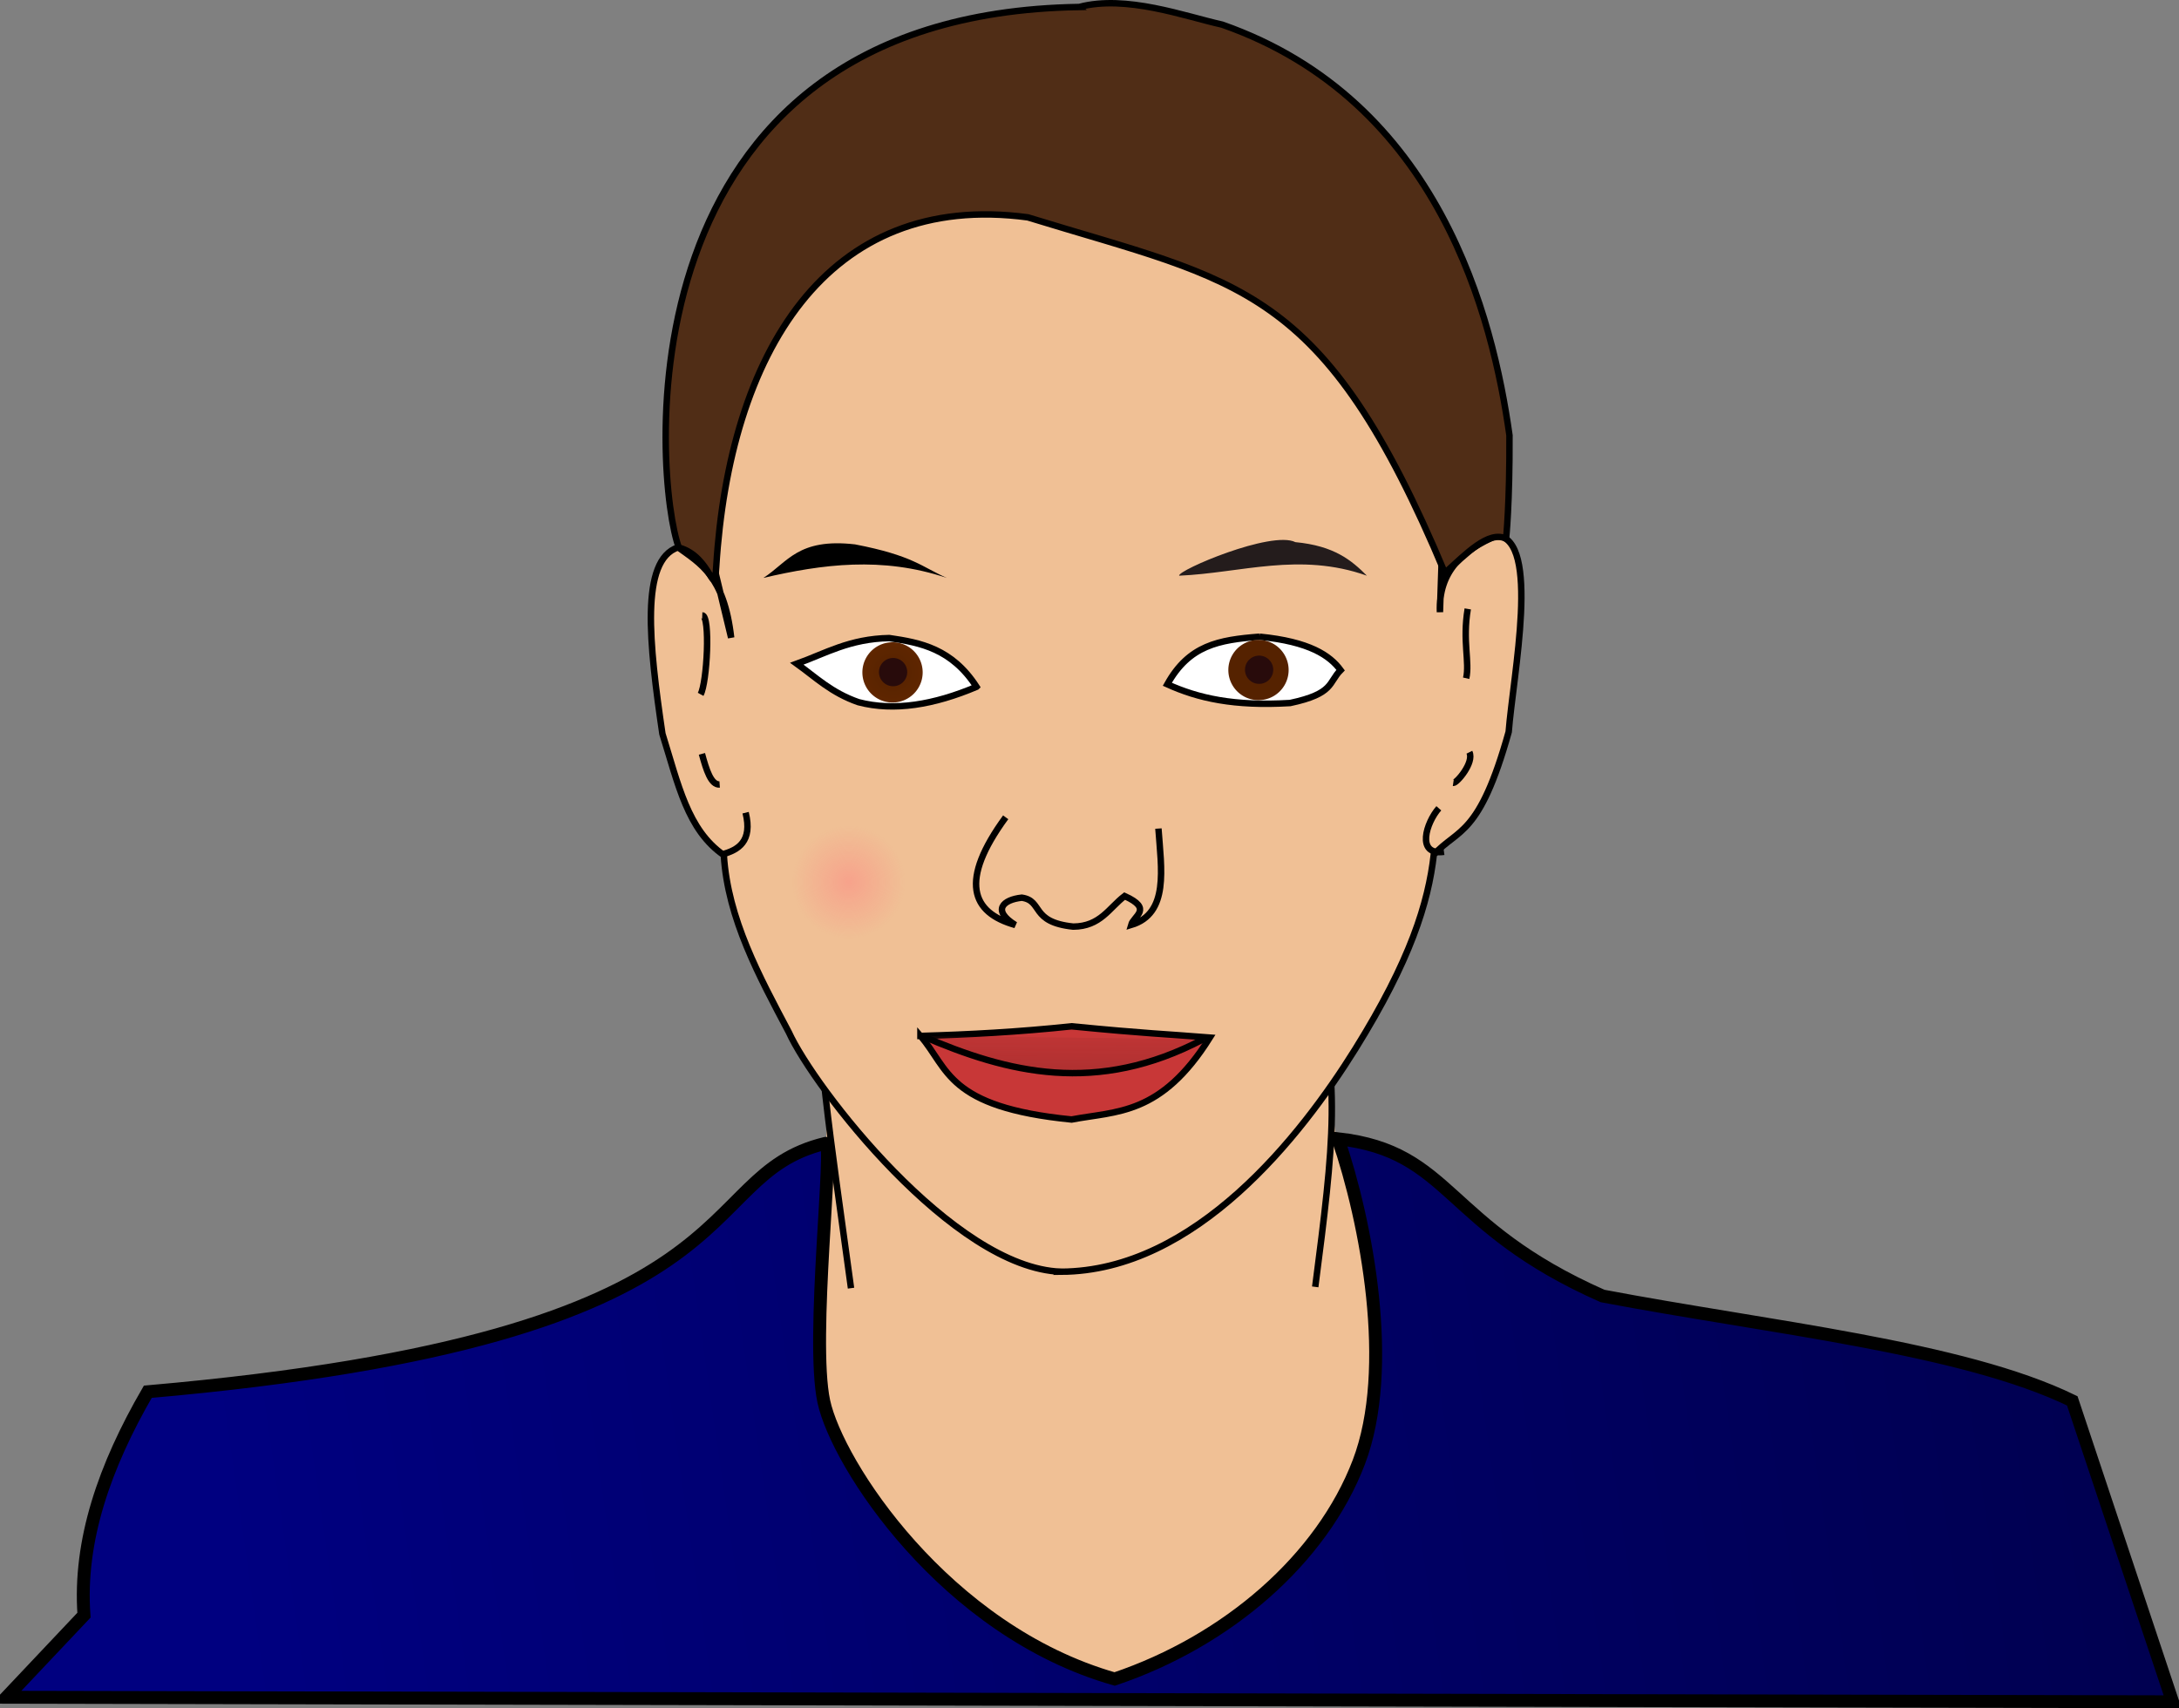
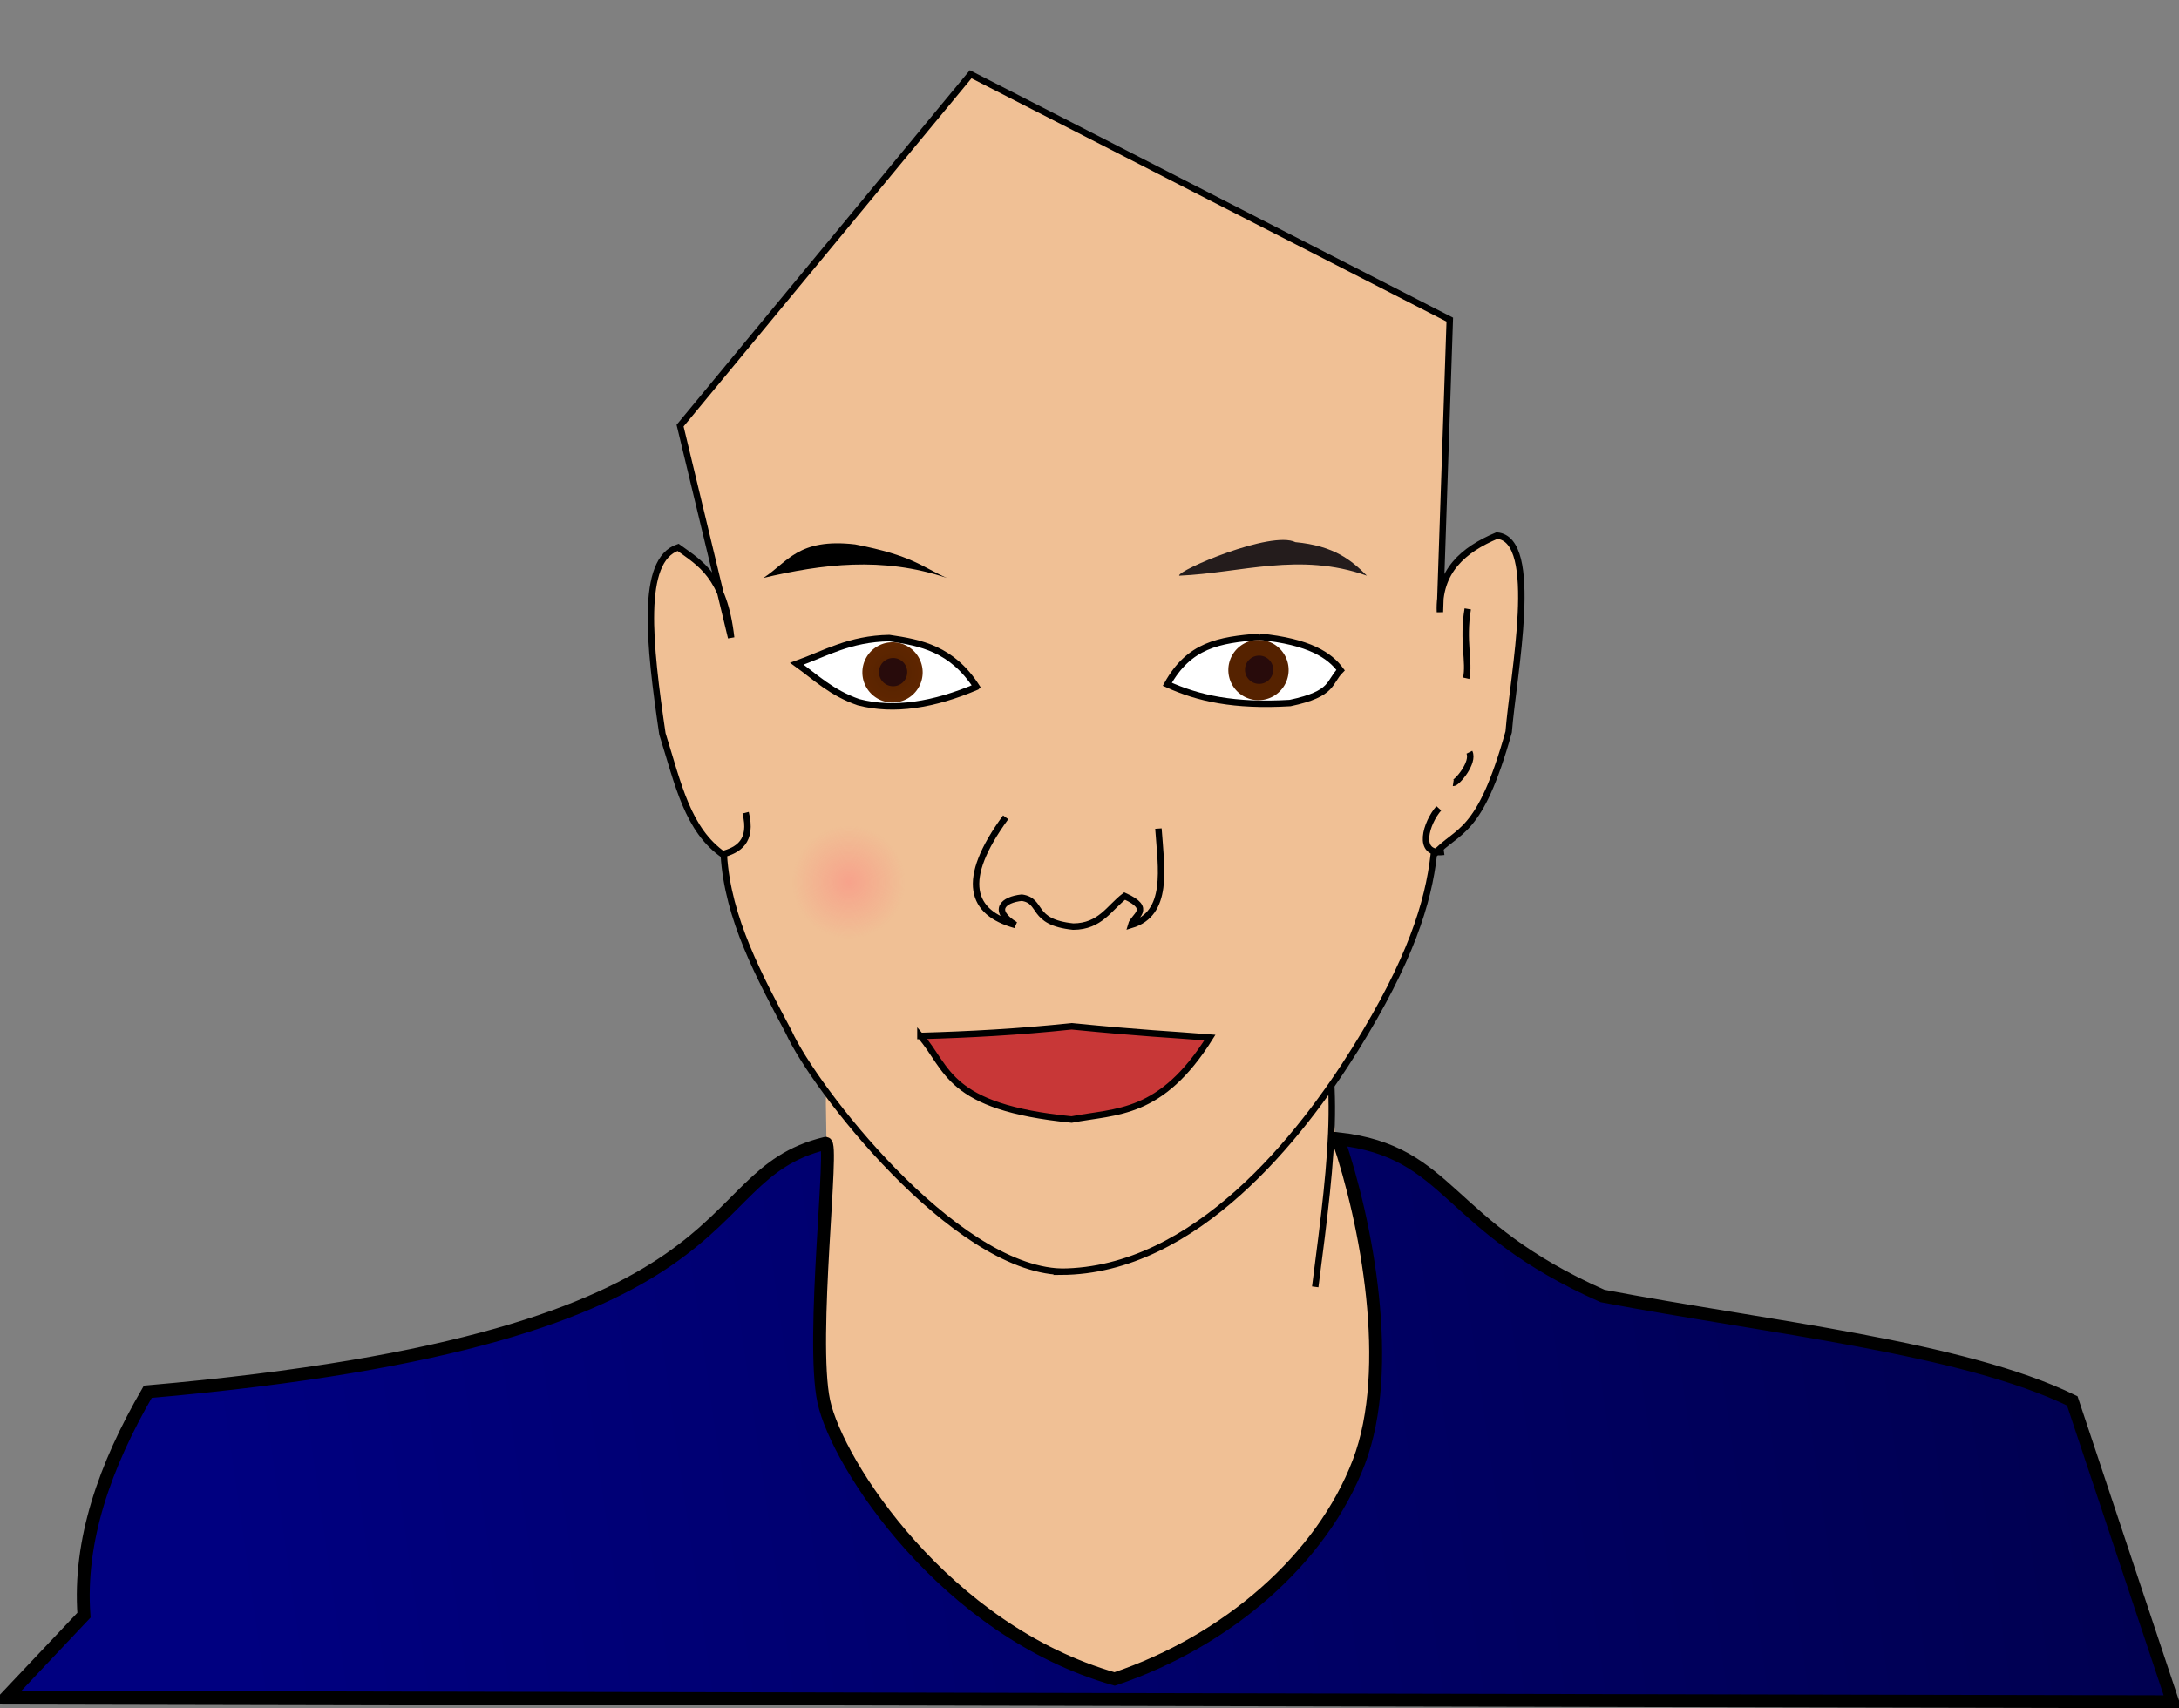
<svg xmlns="http://www.w3.org/2000/svg" xmlns:ns1="http://sodipodi.sourceforge.net/DTD/sodipodi-0.dtd" xmlns:ns2="http://www.inkscape.org/namespaces/inkscape" xmlns:xlink="http://www.w3.org/1999/xlink" id="svg2" ns1:docname="stephanie.svg" viewBox="0 0 387.02 303.46" ns1:version="0.32" version="1.0" ns2:version="0.44.1" ns1:docbase="C:\Documents and Settings\HP_Propriétaire\Bureau">
  <rect x="0" y="0" width="387.02" height="303.46" fill="#808080" stroke="none" />
  <defs id="defs4">
    <linearGradient id="linearGradient16227">
      <stop id="stop16229" style="stop-color:#ff8080" offset="0" />
      <stop id="stop16231" style="stop-color:#ff8080;stop-opacity:0" offset="1" />
    </linearGradient>
    <linearGradient id="linearGradient14441" y2="221.08" gradientUnits="userSpaceOnUse" x2="510.91" gradientTransform="matrix(2.291 0 0 2.291 -972.06 -323.8)" y1="235.15" x1="510.85" ns2:collect="always">
      <stop id="stop14435" style="stop-color:#782121" offset="0" />
      <stop id="stop14437" style="stop-color:#782121;stop-opacity:0" offset="1" />
    </linearGradient>
    <radialGradient id="radialGradient16237" xlink:href="#linearGradient16227" gradientUnits="userSpaceOnUse" cy="211.36" cx="529" r="3.5" ns2:collect="always" />
    <radialGradient id="radialGradient22456" gradientUnits="userSpaceOnUse" cy="179.27" cx="347.53" r="1.79" ns2:collect="always">
      <stop id="stop22452" style="stop-color:#520" offset="0" />
      <stop id="stop22454" style="stop-color:#5f2600" offset="1" />
    </radialGradient>
    <linearGradient id="linearGradient23353" y2="234.68" gradientUnits="userSpaceOnUse" x2="392.89" y1="284.68" x1="46.868" ns2:collect="always">
      <stop id="stop23349" style="stop-color:navy" offset="0" />
      <stop id="stop23351" style="stop-color:#00004f" offset="1" />
    </linearGradient>
  </defs>
  <ns1:namedview id="base" bordercolor="#666666" ns2:pageshadow="2" ns2:guide-bbox="true" pagecolor="#ffffff" ns2:window-height="573" ns2:zoom="1" ns2:window-x="-1" borderopacity="1.0" ns2:current-layer="layer1" ns2:cx="133.18311" ns2:cy="171.7931" showguides="true" ns2:window-y="58" ns2:window-width="1017" ns2:pageopacity="0.0" ns2:document-units="px" />
  <g id="layer1" ns2:label="Calque 1" ns2:groupmode="layer" transform="translate(-5.868 -2.379)">
    <path id="path17130" ns1:nodetypes="ccccccc" style="fill-rule:evenodd;fill:#f0c095" d="m158.48 187.25l82.61 0.81 2.03 16.2 49 81.81-91.52 17.01-81-48.6c52.73-30.63 21.89-63.29 38.88-67.23z" />
-     <path id="path19787" ns1:nodetypes="cc" style="stroke:black;stroke-width:1.145;fill:none" d="m151.19 172.67c-0.59 14.16 2.14 31.56 5.83 58.55" />
    <path id="path19789" ns1:nodetypes="cc" style="stroke:black;stroke-width:1.145;fill:none" d="m238.66 175.91c5.69 16.99 4.04 30.17 0.81 55.08" />
    <path id="path12625" ns1:nodetypes="czccccccccccccc" style="fill-rule:evenodd;stroke:black;stroke-width:1.145;fill:#f0c095" d="m194.32 228.3c23.87-0.11 42.63-24.1 52.27-39.57 9.8-15.74 12.96-25.98 13.94-34.52 4.34-4.72 8.09-3.17 13.3-21.81 0.8-10.13 5.69-34.218-2.09-34.878-6 2.518-10.42 6.348-10.12 13.598l1.75-51.959-85.1-43.592-51.61 62.424 9.07 37.667c-1.26-10.99-5.46-13.16-9.42-16.046-6.79 2.256-5.14 17.166-2.79 33.126 2.82 9.01 4.46 17.09 10.91 21.55 0.7 11.31 6.32 21.59 11.54 31.46 4.49 9.86 29.19 41.9 48.35 42.55z" />
    <path id="path12627" ns1:nodetypes="ccccc" style="fill-rule:evenodd;stroke:black;stroke-width:1.145;fill:white" d="m179.31 124.39c-4.39-6.77-9.92-7.85-15.5-8.66-7.05 0.13-11.3 2.72-16.41 4.56 3.37 2.42 6.11 5.15 10.94 6.83 6.35 1.66 13.41 0.47 20.97-2.73z" />
    <path id="path12629" ns1:rx="1.7903559" ns1:ry="1.7903559" style="fill:url(#radialGradient22456)" ns1:type="arc" d="m349.32 179.27a1.79 1.79 0 1 1 -3.58 0 1.79 1.79 0 1 1 3.58 0z" transform="matrix(2.991 0 0 2.991 -875.07 -414.37)" ns1:cy="179.26527" ns1:cx="347.52798" />
    <path id="path12631" ns1:rx="1.0941064" ns1:ry="1.0941064" style="fill:#280b0b" ns1:type="arc" d="m320.87 183.74a1.094 1.094 0 1 1 -2.19 0 1.094 1.094 0 1 1 2.19 0z" transform="matrix(2.291 0 0 2.291 -568.11 -299.17)" ns1:cy="183.74115" ns1:cx="319.77747" />
    <path id="path12633" ns1:nodetypes="ccccc" style="fill-rule:evenodd;stroke:black;stroke-width:1.145;fill:white" d="m229.58 115.49c-7.3 0.56-12.52 1.52-16.38 8.45 5.45 2.47 11.82 3.93 21.81 3.33 7.83-1.66 6.79-3.66 8.97-5.84-1.9-2.59-5.52-5.08-14.4-5.94z" />
-     <path id="path12639" ns1:nodetypes="ccccccscc" style="fill-rule:evenodd;stroke:black;stroke-width:1.145;fill:#502d16" d="m197.53 3.619c8.41-2.208 18.73 1.645 25.41 3.135 38.67 13.538 48.11 52.224 51.03 72.96 0.06 12.145-0.6 18.353-0.6 18.353-3.13-1.477-7.09 2.683-10.87 6.093-21.58-51.483-36.23-51.521-74.08-63.171-35.85-4.805-53 24.359-55.34 62.041-0.39 6.25-0.76-1.8-6.64-3.374-4.24-11.231-11.8-94.696 71.09-96.037z" />
    <path id="path12641" ns1:nodetypes="ccccc" style="fill-rule:evenodd;stroke:black;stroke-width:1.145;fill:#c83737" d="m169.35 186.41c8.62-0.24 17.47-0.71 26.85-1.71 13.25 1.3 16.71 1.37 24.56 2-8.72 13.89-16.57 13.03-24.56 14.56-22.19-2.19-21.83-9.08-26.85-14.85z" />
-     <path id="path12643" ns1:nodetypes="cc" style="fill-rule:evenodd;stroke:black;stroke-width:1.145;fill:url(#linearGradient14441)" d="m169.64 186.41c15.21 6.58 31.01 10.56 49.98 0.57" />
    <path id="path12645" ns1:nodetypes="ccccccc" style="stroke:black;stroke-width:1.145;fill:none" d="m184.49 147.57c-8.24 11.27-6.13 16.95 1.71 19.13-4.21-2.61-2.18-4.5 1.15-4.85 3.83 0.55 1.46 4.34 9.14 5.14 4.82-0.03 6.37-3.33 9.13-5.43 5.09 2.3 1.59 3.53 1.15 5.14 6.78-2.03 5.35-10.02 4.85-17.13" />
    <path id="path12647" ns1:nodetypes="cc" style="stroke:black;stroke-width:1.145;fill:none" d="m266.56 110.55c-0.96 5.72 0.37 9.47-0.28 12.32" />
    <path id="path12649" ns1:nodetypes="cc" style="stroke:black;stroke-width:1.145;fill:none" d="m134.11 154.16c2.87-0.76 5.46-2.29 4.19-7.41" />
    <path id="path12651" ns1:nodetypes="cc" style="stroke:black;stroke-width:1.145;fill:none" d="m262.34 153.7c-5.07 0.71-3.11-5.26-0.92-7.73" />
    <path id="path12653" ns1:nodetypes="cc" style="stroke:black;stroke-width:1.145;fill:none" d="m263.99 141.45c0.61 0.09 3.76-3.63 2.86-5.44" />
-     <path id="path12655" ns1:nodetypes="cc" style="stroke:black;stroke-width:1.145;fill:none" d="m133.69 141.74c-1.53 0.11-2.37-2.56-3.15-5.44" />
-     <path id="path12657" ns1:nodetypes="cc" style="stroke:black;stroke-width:1.145;fill:none" d="m130.31 125.73c1.14-2.07 1.76-13.98 0.29-14.03" />
    <path id="path12659" ns1:nodetypes="cccc" style="fill-rule:evenodd;fill:black" d="m174.02 105.04c-11.5-3.85-22.11-2.43-32.56 0 4.29-2.74 6.12-7.127 16.28-5.953 10.27 1.983 11.81 3.973 16.28 5.953z" />
    <path id="path12661" ns1:nodetypes="cccc" style="fill-rule:evenodd;fill:#241c1c" d="m215.3 104.65c-0.31-0.95 16.39-8.086 20.65-5.96 6.9 0.652 9.96 3.22 12.7 5.96-11.97-4.25-22.33-0.48-33.35 0z" />
    <path id="path16235" ns1:rx="3.5" ns1:ry="3.5" style="opacity:.463;fill:url(#radialGradient16237)" ns1:type="arc" d="m532.5 211.36a3.5 3.5 0 1 1 -7 0 3.5 3.5 0 1 1 7 0z" transform="matrix(2.866 0 0 2.866 -1359.5 -446.68)" ns1:cy="211.36218" ns1:cx="529" />
    <path id="path16243" ns1:nodetypes="cccccccczczc" style="fill-rule:evenodd;stroke:black;stroke-width:2.291px;fill:url(#linearGradient23353)" d="m152.46 205.5c-24.64 5.93-9.52 34.44-120.34 44.12-7.665 13.23-12.292 26.46-11.337 39.69l-13.77 14.58 384.74 0.81-17.82-53.46c-19.53-9.52-54.06-13.05-83.43-18.63-28.24-12.48-26.71-25.63-46.98-27.94 5.07 14.87 10.04 40.82 3.69 57.46-6.56 17.19-23.3 31.75-43.37 38.52-30.13-8.58-49.27-38.18-51.66-49.32s1.9-46.64 0.28-45.83z" />
    <path id="path21561" ns1:rx="1.7903559" ns1:ry="1.7903559" style="fill:#520" ns1:type="arc" d="m349.32 179.27a1.79 1.79 0 1 1 -3.58 0 1.79 1.79 0 1 1 3.58 0z" transform="matrix(2.991 0 0 2.991 -810.07 -414.79)" ns1:cy="179.26527" ns1:cx="347.52798" />
    <path id="path21563" ns1:rx="1.0941064" ns1:ry="1.0941064" style="fill:#280b0b" ns1:type="arc" d="m320.87 183.74a1.094 1.094 0 1 1 -2.19 0 1.094 1.094 0 1 1 2.19 0z" transform="matrix(2.291 0 0 2.291 -503.1 -299.59)" ns1:cy="183.74115" ns1:cx="319.77747" />
    <path id="path22458" ns1:rx="3.5" ns1:ry="3.5" style="opacity:.463;fill:url(#radialGradient16237)" ns1:type="arc" d="m532.5 211.36a3.5 3.5 0 1 1 -7 0 3.5 3.5 0 1 1 7 0z" transform="matrix(2.866 0 0 2.866 -1278.9 -445.69)" ns1:cy="211.36218" ns1:cx="529" />
  </g>
</svg>